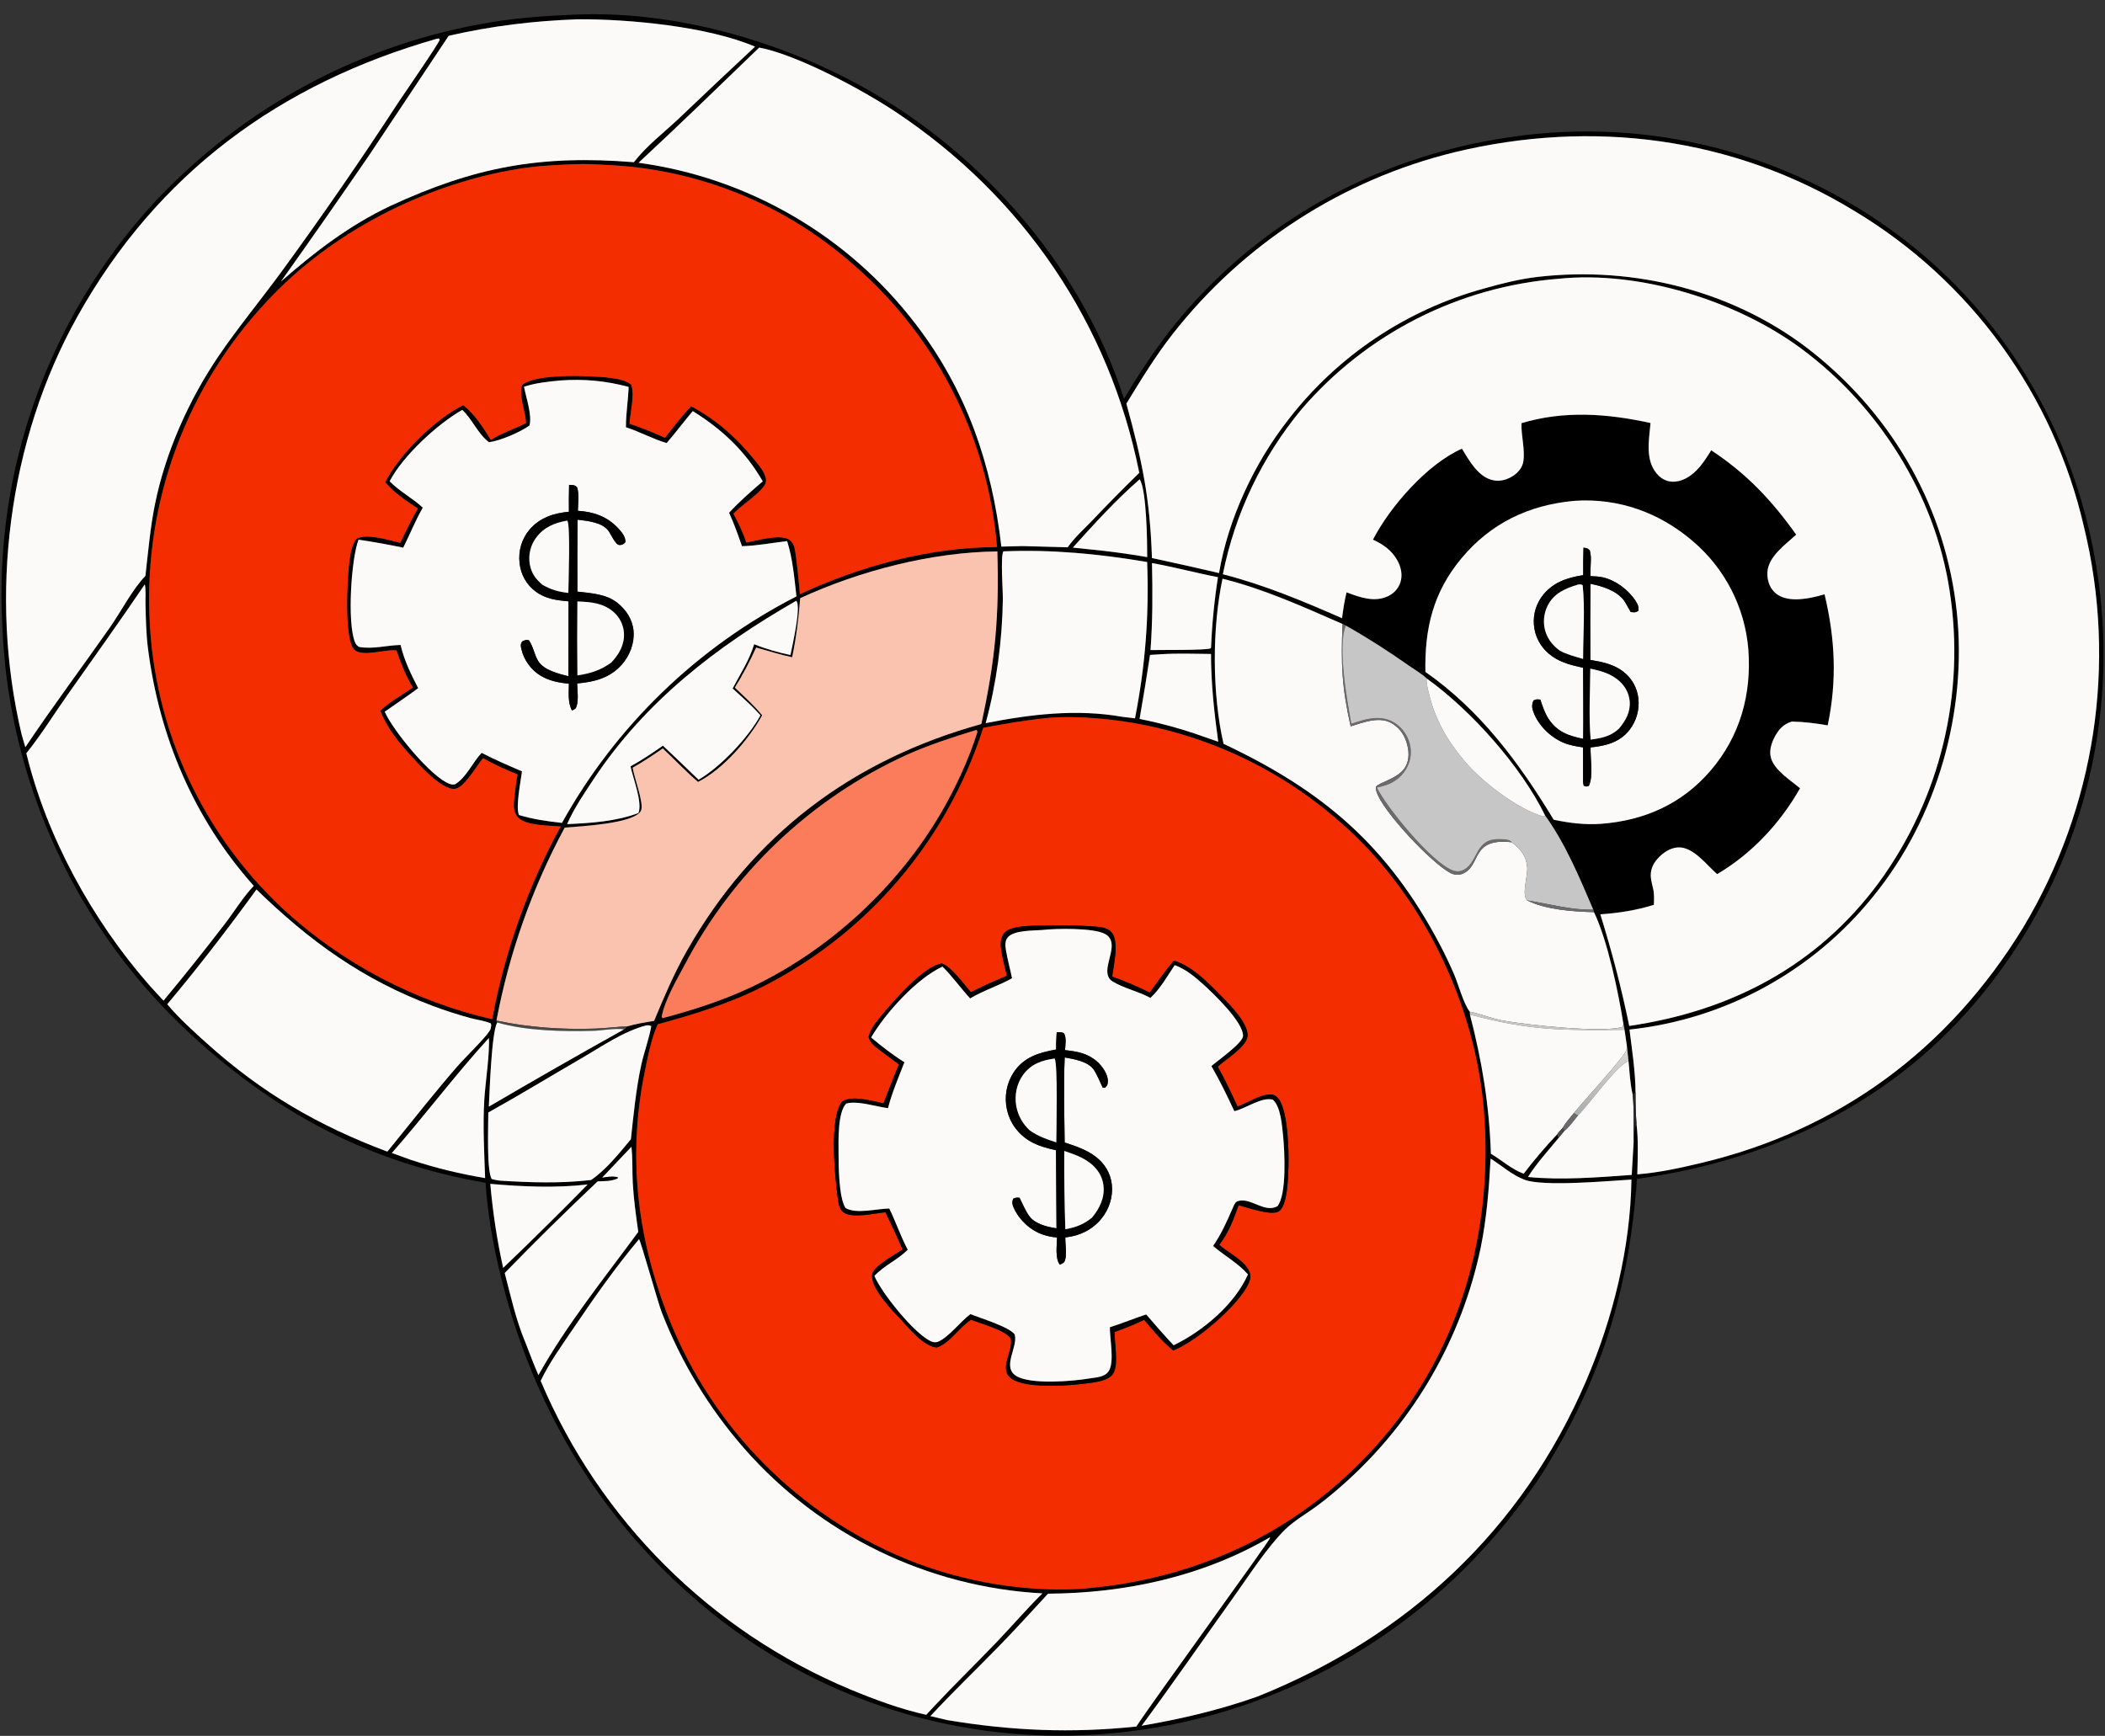
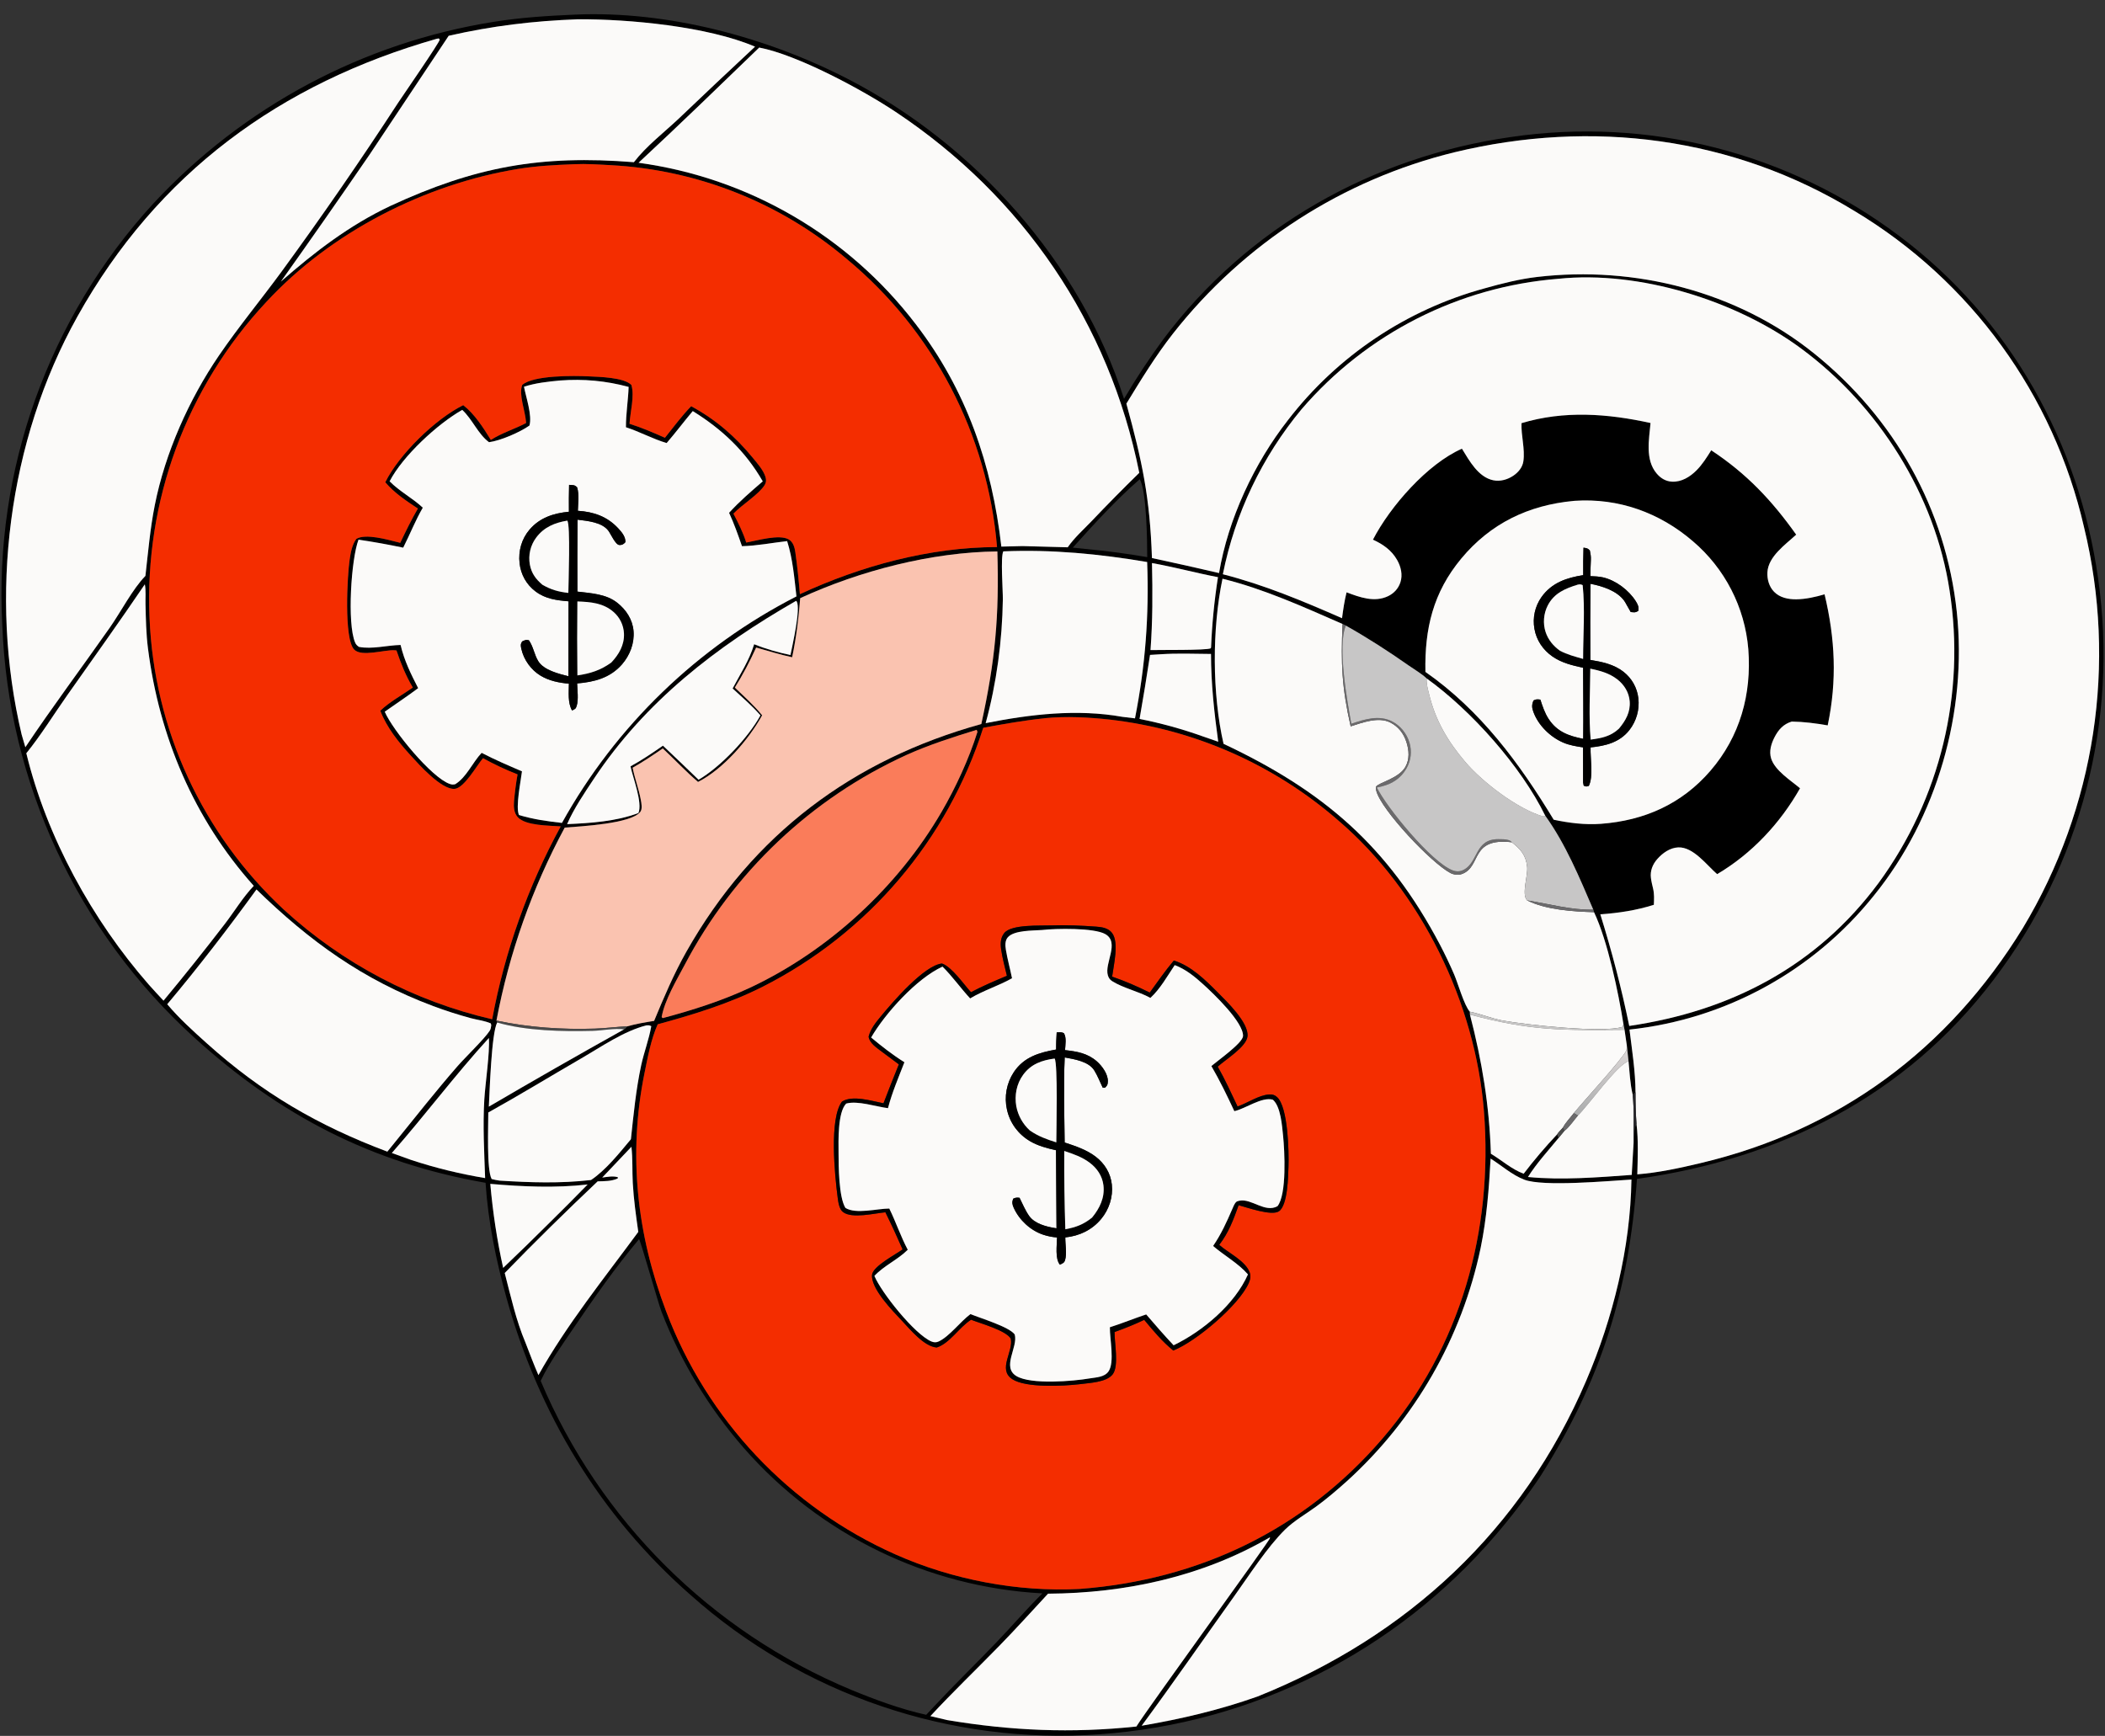
<svg xmlns="http://www.w3.org/2000/svg" width="97" height="80" viewBox="0 0 97 80" fill="none">
  <rect x="0" y="0" width="97" height="80" fill="#333333" stroke="none" />
  <path d="M22.375 54.511C17.105 53.595 12.885 51.389 8.951 47.816C3.561 42.918 0.372 36.054 0.104 28.775C-0.271 21.639 2.236 14.652 7.061 9.385C11.21 4.912 16.739 1.96 22.764 1.004C24.009 0.804 25.254 0.727 26.513 0.673C30.746 0.488 35.315 1.705 39.059 3.633C44.907 6.644 49.777 12.079 51.796 18.381C52.348 17.442 52.947 16.533 53.592 15.656C57.47 10.476 63.239 7.227 69.614 6.316C75.964 5.379 82.424 7.028 87.548 10.895C92.62 14.706 95.8 20.396 96.682 26.656C97.624 33.218 95.888 39.885 91.865 45.153C87.8 50.524 82.018 53.414 75.433 54.331C75.061 59.505 73.772 63.635 70.987 68.029C70.356 68.969 69.67 69.871 68.932 70.731C64.322 76.12 57.743 79.432 50.67 79.926C43.778 80.42 36.979 78.104 31.82 73.505C27.65 69.85 24.808 65.115 23.33 59.783C22.853 58.062 22.492 56.297 22.375 54.511ZM61.867 28.758C60.069 27.972 58.245 27.142 56.334 26.671C55.851 28.962 55.854 31.989 56.382 34.28C60.982 36.445 63.959 38.994 66.351 43.531C66.586 43.98 66.805 44.438 67.006 44.904C67.192 45.336 67.463 46.319 67.731 46.627L67.736 46.76C68.294 48.908 68.629 50.946 68.701 53.171C69.207 53.474 69.657 53.885 70.211 54.093C70.693 53.462 71.207 52.857 71.751 52.28L71.824 52.44C71.348 53.023 70.809 53.605 70.41 54.243C71.961 54.397 73.638 54.26 75.191 54.147L75.274 52.729C75.36 52.432 75.25 52.047 75.411 51.79C75.503 52.564 75.467 53.344 75.448 54.12C76.415 54.047 77.421 53.827 78.365 53.603C84.77 52.083 89.785 48.357 93.216 42.768C96.553 37.22 97.565 30.579 96.032 24.289C94.633 18.195 90.813 12.936 85.453 9.722C79.866 6.309 73.356 5.485 67.025 7.017C61.888 8.272 57.32 11.214 54.053 15.374C53.251 16.397 52.58 17.496 51.904 18.603C52.633 21.253 52.99 22.938 53.083 25.718C54.116 25.94 55.146 26.17 56.175 26.41C56.594 23.915 57.802 21.337 59.355 19.355C61.632 16.4 64.812 14.271 68.41 13.29C69.211 13.063 70.014 12.86 70.843 12.763C75.334 12.238 80.033 13.428 83.582 16.279C87.29 19.256 89.664 23.462 90.17 28.197C90.661 32.789 89.26 37.693 86.342 41.283C83.561 44.755 79.51 46.974 75.088 47.449C75.205 48.402 75.361 49.378 75.366 50.339L75.234 50.447C75.118 49.947 75.093 49.417 75.044 48.906L74.966 48.175L74.86 47.46L74.812 47.212C74.58 45.749 74.08 43.347 73.454 42.039L73.42 41.923C72.786 40.45 72.149 38.9 71.207 37.594C70.097 35.318 67.793 32.739 65.743 31.267C65.508 31.045 65.178 30.856 64.912 30.669C63.972 30.009 63.018 29.395 62.018 28.831L61.867 28.758ZM26.023 38.141C24.523 40.926 23.462 43.925 22.877 47.034L22.911 47.124C22.646 47.606 22.564 50.292 22.526 51.001C24.591 49.791 26.668 48.604 28.758 47.439C28.812 47.411 28.868 47.342 28.912 47.299C29.318 47.184 29.725 47.115 30.142 47.05C30.597 45.954 31.052 44.879 31.637 43.846C34.69 38.457 39.281 35.016 45.22 33.368C45.864 30.427 46.047 28.407 45.959 25.413C42.918 25.445 39.629 26.303 36.874 27.566C36.8 28.491 36.694 29.381 36.502 30.29C35.943 30.168 35.393 29.998 34.843 29.842C34.556 30.478 34.229 31.095 33.862 31.689C34.291 32.1 34.743 32.503 35.119 32.964C34.506 34.081 33.319 35.453 32.166 36.035C31.604 35.556 31.084 34.997 30.541 34.492C30.085 34.806 29.634 35.11 29.151 35.381C29.25 35.876 29.433 36.354 29.526 36.85C29.556 37.011 29.614 37.282 29.502 37.421C29.063 37.966 26.765 38.08 26.023 38.141ZM26.625 0.888C24.57 0.963 22.68 1.193 20.676 1.649L17.024 7.134C15.68 9.093 14.32 11.041 12.943 12.977C14.507 11.607 16.098 10.381 17.993 9.488C21.887 7.683 24.927 7.131 29.211 7.475C29.773 6.742 30.588 6.114 31.262 5.481C32.432 4.363 33.609 3.253 34.793 2.151C32.628 1.22 28.977 0.873 26.625 0.888ZM20.127 1.787C12.913 3.844 7.254 7.978 3.566 14.59C0.368 20.324 -0.515 27.475 0.997 33.852L1.168 34.437C2.42 32.566 3.774 30.76 5.066 28.916C5.569 28.197 6.113 27.141 6.701 26.541C6.826 25.45 6.918 24.361 7.133 23.282C7.612 20.868 8.706 18.414 10.091 16.383C10.991 15.064 12.019 13.821 12.964 12.532C14.825 9.986 16.618 7.39 18.338 4.747C18.568 4.396 20.266 1.943 20.26 1.83C20.258 1.805 20.231 1.79 20.217 1.771L20.127 1.787ZM34.986 2.191C33.141 3.972 31.304 5.755 29.425 7.501C34.497 8.195 39.088 10.868 42.197 14.938C44.537 17.98 45.709 21.412 46.143 25.191L47.12 25.166L49.201 25.223C49.501 24.788 49.926 24.408 50.293 24.027C51.014 23.268 51.75 22.522 52.499 21.79C51.117 14.884 47.123 9.05 41.274 5.158C39.752 4.145 36.763 2.533 34.986 2.191ZM26.451 7.568C25.583 7.603 24.733 7.645 23.874 7.785C19.576 8.486 15.236 10.706 12.269 13.919C8.593 17.851 6.655 23.1 6.891 28.479C7.097 33.605 9.325 38.441 13.086 41.928C15.796 44.409 19.101 46.147 22.68 46.974C23.258 43.863 24.324 40.863 25.838 38.086C25.31 38.042 24.226 38.062 23.858 37.662C23.681 37.469 23.665 37.173 23.687 36.927C23.724 36.516 23.775 36.095 23.849 35.689C23.303 35.475 22.771 35.226 22.258 34.942C21.968 35.278 21.387 36.328 20.946 36.357C20.337 36.396 19.306 35.236 18.919 34.81C18.364 34.202 17.82 33.53 17.524 32.755C17.96 32.34 18.529 32.033 19.023 31.688C18.698 31.137 18.475 30.581 18.27 29.977C18.242 29.974 18.215 29.971 18.187 29.969C17.734 29.933 16.674 30.287 16.326 29.942C15.835 29.456 16.009 26.476 16.112 25.792C16.162 25.46 16.22 25.11 16.421 24.834C16.846 24.578 17.859 24.87 18.317 24.985C18.359 24.995 18.401 25.006 18.443 25.018C18.7 24.481 18.956 23.951 19.256 23.437C18.712 23.077 18.18 22.726 17.754 22.225C18.39 20.941 20.064 19.306 21.346 18.673C21.862 19.072 22.279 19.719 22.618 20.274C23.135 19.947 23.705 19.777 24.241 19.498C24.24 19.474 24.239 19.451 24.237 19.428C24.202 18.932 23.896 18.202 24.063 17.742C24.571 17.287 26.454 17.311 27.125 17.345C27.603 17.369 28.737 17.387 29.095 17.74C29.248 18.255 29.04 18.992 29.009 19.531C29.572 19.707 30.102 19.937 30.641 20.175C31.033 19.686 31.414 19.171 31.85 18.721C32.98 19.335 33.884 20.115 34.698 21.109C34.907 21.364 35.175 21.664 35.275 21.984C35.315 22.113 35.309 22.234 35.238 22.35C34.969 22.788 34.184 23.262 33.798 23.673C34.023 24.108 34.242 24.535 34.387 25.005C34.866 24.919 35.917 24.603 36.35 24.863C36.553 24.985 36.618 25.229 36.649 25.447C36.74 26.085 36.806 26.74 36.86 27.383C39.67 26.081 42.83 25.219 45.944 25.213C45.516 20.03 43.015 15.24 39.009 11.927C35.959 9.344 32.15 7.83 28.16 7.613C27.596 7.582 27.015 7.541 26.451 7.568ZM71.811 12.848C67.229 13.21 62.976 15.37 59.98 18.856C58.157 21.051 56.909 23.666 56.35 26.465C58.254 26.951 60.046 27.703 61.842 28.491C61.895 28.087 61.952 27.693 62.052 27.298C62.659 27.527 63.333 27.776 63.965 27.474C64.234 27.345 64.438 27.123 64.531 26.838C64.645 26.49 64.557 26.117 64.38 25.806C64.122 25.354 63.727 25.082 63.267 24.871C64.056 23.341 65.783 21.372 67.367 20.679C67.706 21.229 68.118 21.993 68.813 22.134C69.134 22.2 69.473 22.102 69.741 21.92C69.967 21.766 70.158 21.537 70.198 21.26C70.281 20.691 70.09 20.082 70.112 19.501C72.084 18.909 74.079 19.06 76.058 19.495C75.99 20.256 75.802 21.181 76.338 21.819C76.523 22.04 76.76 22.184 77.051 22.198C77.487 22.219 77.879 21.975 78.176 21.677C78.448 21.405 78.651 21.076 78.856 20.752C80.483 21.825 81.648 23.06 82.77 24.64C82.273 25.098 81.481 25.644 81.444 26.377C81.427 26.699 81.522 27.035 81.749 27.271C82.015 27.547 82.409 27.623 82.778 27.62C83.21 27.615 83.665 27.51 84.078 27.389C84.566 29.443 84.658 31.352 84.222 33.43C83.676 33.334 83.121 33.262 82.566 33.254C82.183 33.37 81.956 33.62 81.775 33.97C81.62 34.27 81.511 34.621 81.615 34.955C81.79 35.513 82.515 35.963 82.947 36.329C82.036 37.938 80.726 39.343 79.127 40.286C78.644 39.866 78.032 39.026 77.336 39.053C76.955 39.068 76.611 39.313 76.367 39.592C76.155 39.834 76.035 40.132 76.075 40.457C76.096 40.623 76.136 40.788 76.175 40.951C76.235 41.203 76.221 41.442 76.21 41.699C75.389 41.957 74.6 42.076 73.744 42.137C74.277 43.851 74.715 45.523 75.077 47.282C79.752 46.593 83.722 44.533 86.57 40.688C89.407 36.811 90.583 31.962 89.838 27.215C89.17 22.809 86.565 18.694 82.994 16.058C80.003 13.85 75.543 12.459 71.811 12.848ZM25.811 17.535C25.251 17.587 24.684 17.648 24.146 17.822C24.235 18.299 24.533 19.147 24.396 19.613C23.959 19.921 23.058 20.312 22.534 20.379C22.026 20.004 21.773 19.327 21.3 18.89C20.168 19.53 18.551 21.021 17.954 22.182C18.422 22.656 19.007 22.952 19.483 23.397C19.137 23.995 18.891 24.627 18.58 25.24C17.898 25.096 17.211 24.973 16.521 24.871C16.184 25.749 15.988 28.72 16.362 29.606C16.402 29.703 16.455 29.754 16.542 29.813C17.151 29.93 17.839 29.738 18.459 29.724C18.629 30.445 18.932 31.058 19.269 31.714C18.765 32.094 18.242 32.435 17.729 32.8C18.087 33.643 19.881 35.836 20.722 36.127C20.825 36.163 20.875 36.164 20.978 36.141C21.503 35.817 21.772 35.14 22.195 34.696C22.804 35.014 23.422 35.278 24.053 35.548C24.001 35.987 23.75 37.194 23.914 37.561C24.569 37.76 25.216 37.849 25.895 37.925C28.382 33.45 32.144 29.816 36.701 27.486C36.603 26.63 36.533 25.762 36.272 24.937C35.581 25.016 34.886 25.153 34.191 25.171C34.01 24.649 33.829 24.136 33.598 23.633C34.075 23.107 34.611 22.648 35.149 22.184C34.352 20.798 33.277 19.784 31.923 18.945C31.515 19.429 31.133 19.939 30.72 20.418C30.084 20.231 29.484 19.897 28.844 19.69C28.841 19.062 28.947 18.454 28.968 17.831C27.922 17.548 26.891 17.454 25.811 17.535ZM52.519 22.087C51.433 23.03 50.399 24.165 49.437 25.238L50.119 25.308C51.038 25.396 51.955 25.518 52.865 25.676C52.866 24.995 52.839 22.596 52.519 22.087ZM72.518 23.085C70.433 23.28 68.685 24.12 67.338 25.74C66.039 27.302 65.645 28.972 65.684 30.965C68.227 32.743 70.007 35.158 71.596 37.778C72.307 37.929 73.043 38.021 73.771 37.966C75.766 37.819 77.495 37.056 78.815 35.525C80.184 33.938 80.722 31.992 80.564 29.92C80.405 27.984 79.482 26.192 78.001 24.937C76.47 23.622 74.579 22.945 72.565 23.08C72.549 23.081 72.534 23.083 72.518 23.085ZM46.234 25.41C46.098 25.645 46.218 27.243 46.212 27.63C46.185 29.521 45.92 31.501 45.42 33.327C47.485 32.917 49.633 32.663 51.725 33.037L52.301 33.106C52.78 30.675 52.955 28.374 52.862 25.901C50.67 25.53 48.459 25.313 46.234 25.41ZM53.084 25.949C53.116 27.291 53.116 28.62 53.016 29.96C53.421 29.947 55.605 29.977 55.787 29.879L55.807 29.842C55.851 28.756 55.957 27.674 56.126 26.6C55.107 26.404 54.104 26.131 53.084 25.949ZM6.674 26.929C5.509 28.647 4.305 30.33 3.109 32.026C2.483 32.913 1.895 33.872 1.213 34.715C2.149 38.573 4.251 42.401 6.857 45.378C7.082 45.625 7.304 45.876 7.535 46.117C8.499 44.958 9.44 43.779 10.359 42.582C10.796 42.014 11.201 41.339 11.694 40.826C8.94 37.743 7.338 33.958 6.818 29.876C6.733 29.207 6.722 28.53 6.705 27.857C6.697 27.563 6.731 27.214 6.674 26.929ZM36.682 27.692C33.004 29.802 29.733 32.325 27.363 35.896C26.927 36.553 26.446 37.258 26.132 37.982C27.221 37.934 28.392 37.858 29.42 37.469C29.62 36.994 29.159 35.831 29.056 35.318C29.578 35.033 30.061 34.703 30.55 34.365C31.1 34.885 31.647 35.409 32.19 35.936C33.206 35.342 34.479 34 35.043 32.968C34.651 32.521 34.197 32.13 33.76 31.729C34.116 31.054 34.531 30.427 34.753 29.69C35.295 29.912 35.852 30.067 36.425 30.189C36.52 29.713 36.904 28.059 36.713 27.717L36.682 27.692ZM53.481 30.152L52.994 30.182C52.845 31.168 52.684 32.152 52.512 33.134C53.508 33.33 54.489 33.601 55.445 33.944L56.137 34.184C55.951 32.832 55.806 31.504 55.804 30.138C55.032 30.132 54.25 30.1 53.481 30.152ZM48.096 33.107C47.161 33.205 46.234 33.37 45.309 33.541C43.657 38.717 40 43.014 35.155 45.47C33.605 46.254 31.976 46.751 30.307 47.207C29.998 47.898 29.847 48.731 29.696 49.472C28.939 53.203 29.346 56.886 30.697 60.437C32.58 65.434 36.387 69.469 41.265 71.638C43.87 72.799 46.904 73.38 49.754 73.228C55.238 72.813 60.088 70.502 63.7 66.304C67.315 62.102 68.813 56.696 68.382 51.215C67.989 46.234 65.485 41.07 61.664 37.808C58.705 35.231 55.035 33.612 51.139 33.164C50.179 33.057 49.12 33.002 48.155 33.098C48.135 33.1 48.116 33.104 48.096 33.107ZM45.006 33.635C43.909 33.973 42.825 34.319 41.777 34.79C37.39 36.79 33.793 40.193 31.552 44.463C31.179 45.167 30.629 46.087 30.489 46.872L30.538 46.921C31.908 46.557 33.289 46.117 34.575 45.513C38.18 43.818 41.378 40.874 43.38 37.431C44.038 36.3 44.65 34.978 45.042 33.729L45.006 33.635ZM11.819 40.991C10.513 42.789 9.136 44.581 7.706 46.282C8.256 46.934 8.897 47.513 9.531 48.083C12.082 50.377 14.65 51.87 17.849 53.075L18.182 52.663C19.14 51.483 20.084 50.283 21.082 49.137C21.421 48.746 22.339 47.863 22.564 47.506C22.62 47.418 22.625 47.347 22.638 47.246L22.616 47.164C22.325 47.037 21.995 47.004 21.689 46.922C21.103 46.763 20.526 46.577 19.957 46.365C16.718 45.15 14.279 43.385 11.819 40.991ZM29.784 47.256C28.738 47.52 27.717 48.238 26.785 48.777C25.357 49.603 23.943 50.469 22.501 51.27C22.503 51.868 22.417 53.91 22.656 54.337C22.777 54.368 22.892 54.393 23.016 54.41C24.429 54.498 25.826 54.547 27.236 54.382C27.919 53.924 28.546 53.135 29.073 52.503C29.195 51.362 29.306 50.209 29.548 49.087C29.679 48.483 29.907 47.902 30.011 47.292C29.905 47.241 29.894 47.251 29.784 47.256ZM22.528 47.837C20.963 49.55 19.584 51.399 18.056 53.137L18.945 53.457C20.068 53.827 21.189 54.099 22.355 54.294C22.314 53.091 22.246 51.873 22.318 50.671C22.364 49.911 22.578 48.512 22.528 47.837ZM29.096 52.85L27.751 54.269C27.99 54.24 28.238 54.183 28.472 54.253L28.466 54.31C28.165 54.445 27.864 54.434 27.541 54.444C26.094 55.812 24.643 57.236 23.258 58.667C23.532 59.727 23.782 60.861 24.212 61.872C24.406 62.374 24.595 62.88 24.811 63.373C26.119 61.041 27.832 58.922 29.413 56.773C29.307 56.023 29.201 55.275 29.159 54.517C29.129 53.973 29.161 53.387 29.096 52.85ZM68.688 53.394C68.613 54.783 68.509 56.145 68.23 57.509C67.362 61.65 65.207 65.41 62.075 68.253C61.615 68.666 61.145 69.07 60.644 69.434C60.184 69.769 59.629 70.089 59.223 70.486C58.401 71.29 57.546 72.623 56.858 73.585C55.441 75.566 54.055 77.573 52.609 79.532C54.432 79.222 56.203 78.805 57.947 78.186C64.855 75.418 70.151 70.507 73.097 63.624C74.329 60.747 75.132 57.501 75.178 54.361C74.102 54.427 71.104 54.7 70.239 54.366C69.671 54.146 69.199 53.716 68.688 53.394ZM22.593 54.56C22.71 55.872 22.9 57.146 23.186 58.432C23.88 57.773 24.566 57.105 25.244 56.429C25.862 55.822 26.474 55.208 27.079 54.588C25.592 54.758 24.081 54.688 22.593 54.56ZM29.448 57.108C28.353 58.411 27.359 59.834 26.404 61.243C25.886 62.008 25.313 62.803 24.914 63.638C27.631 70.069 32.76 75.178 39.2 77.867C40.327 78.333 41.488 78.764 42.681 79.029L43.053 78.631C43.988 77.629 44.972 76.675 45.919 75.686C46.632 74.942 47.302 74.158 48.035 73.433C42.746 73.147 37.794 70.742 34.299 66.76C32.67 64.899 31.379 62.767 30.486 60.461C30.332 60.066 29.52 57.18 29.448 57.108ZM58.505 70.856C55.402 72.662 51.855 73.424 48.295 73.446C47.549 74.252 46.812 75.069 46.045 75.855C44.992 76.935 43.899 77.983 42.873 79.089L43.642 79.271C46.596 79.766 49.386 79.884 52.365 79.569C52.937 78.659 58.512 71.005 58.528 70.876L58.505 70.856Z" fill="black" />
  <path d="M20.676 1.649C22.68 1.193 24.57 0.963 26.625 0.889C28.977 0.873 32.628 1.22 34.793 2.151C33.609 3.254 32.432 4.363 31.262 5.481C30.588 6.114 29.773 6.742 29.21 7.475C24.927 7.131 21.887 7.684 17.993 9.488C16.098 10.382 14.507 11.607 12.943 12.977C14.32 11.041 15.68 9.093 17.024 7.134L20.676 1.649Z" fill="#FBFAF9" />
  <path d="M0.997 33.852C-0.515 27.475 0.368 20.324 3.566 14.59C7.254 7.978 12.913 3.844 20.127 1.787L20.217 1.771C20.231 1.79 20.258 1.805 20.26 1.829C20.266 1.943 18.568 4.396 18.338 4.747C16.618 7.39 14.825 9.986 12.964 12.532C12.019 13.821 10.991 15.064 10.091 16.383C8.706 18.414 7.612 20.868 7.133 23.282C6.918 24.361 6.826 25.45 6.701 26.541C6.113 27.141 5.569 28.197 5.066 28.916C3.774 30.76 2.42 32.566 1.168 34.437L0.997 33.852Z" fill="#FBFAF9" />
  <path d="M29.425 7.501C31.304 5.755 33.141 3.973 34.986 2.191C36.763 2.533 39.752 4.145 41.274 5.158C47.123 9.05 51.117 14.884 52.499 21.79C51.75 22.522 51.014 23.268 50.293 24.027C49.926 24.408 49.501 24.788 49.201 25.223L47.12 25.167L46.143 25.191C45.709 21.412 44.537 17.98 42.197 14.938C39.088 10.868 34.497 8.195 29.425 7.501Z" fill="#FBFAF9" />
  <path d="M75.366 50.339C75.361 49.378 75.205 48.402 75.088 47.449C79.51 46.974 83.561 44.755 86.342 41.283C89.26 37.693 90.661 32.79 90.17 28.197C89.664 23.462 87.29 19.256 83.582 16.279C80.033 13.428 75.334 12.238 70.842 12.763C70.014 12.86 69.211 13.063 68.409 13.29C64.811 14.271 61.632 16.401 59.355 19.355C57.802 21.337 56.594 23.915 56.175 26.41C55.146 26.17 54.116 25.94 53.083 25.718C52.99 22.938 52.633 21.253 51.904 18.603C52.58 17.496 53.251 16.397 54.052 15.374C57.32 11.214 61.888 8.272 67.025 7.017C73.356 5.485 79.866 6.31 85.453 9.722C90.813 12.936 94.633 18.196 96.032 24.289C97.564 30.579 96.552 37.221 93.216 42.768C89.785 48.357 84.769 52.083 78.364 53.603C77.421 53.827 76.415 54.047 75.448 54.121C75.467 53.344 75.503 52.564 75.411 51.791C75.376 51.305 75.364 50.826 75.366 50.339Z" fill="#FBFAF9" />
  <path d="M22.68 46.974C19.101 46.147 15.796 44.409 13.086 41.928C9.325 38.441 7.097 33.605 6.891 28.479C6.655 23.099 8.593 17.851 12.269 13.919C15.236 10.706 19.576 8.486 23.874 7.785C24.733 7.645 25.583 7.602 26.451 7.568C27.015 7.541 27.596 7.582 28.16 7.613C32.15 7.829 35.959 9.344 39.009 11.927C43.015 15.24 45.516 20.03 45.944 25.212C42.83 25.219 39.669 26.08 36.86 27.383C36.806 26.74 36.74 26.085 36.649 25.447C36.618 25.228 36.553 24.985 36.35 24.863C35.917 24.603 34.866 24.919 34.387 25.005C34.242 24.535 34.022 24.107 33.798 23.672C34.184 23.262 34.969 22.787 35.237 22.35C35.309 22.234 35.315 22.113 35.275 21.984C35.175 21.663 34.907 21.364 34.698 21.109C33.884 20.115 32.98 19.334 31.85 18.721C31.414 19.171 31.033 19.686 30.641 20.175C30.102 19.937 29.572 19.707 29.009 19.531C29.04 18.992 29.248 18.254 29.095 17.74C28.737 17.387 27.603 17.369 27.125 17.345C26.454 17.311 24.571 17.287 24.063 17.742C23.896 18.202 24.202 18.932 24.237 19.428C24.239 19.451 24.24 19.474 24.241 19.497C23.705 19.777 23.135 19.947 22.618 20.274C22.279 19.719 21.862 19.072 21.346 18.673C20.064 19.306 18.39 20.941 17.754 22.225C18.18 22.726 18.712 23.076 19.256 23.437C18.956 23.951 18.7 24.481 18.443 25.018C18.401 25.006 18.359 24.995 18.317 24.985C17.859 24.87 16.846 24.578 16.421 24.834C16.22 25.11 16.162 25.46 16.112 25.792C16.009 26.476 15.835 29.456 16.326 29.942C16.674 30.287 17.734 29.933 18.187 29.969C18.215 29.971 18.242 29.974 18.27 29.977C18.475 30.581 18.697 31.137 19.023 31.687C18.529 32.032 17.96 32.34 17.524 32.754C17.82 33.529 18.364 34.202 18.918 34.81C19.306 35.236 20.337 36.396 20.946 36.356C21.387 36.328 21.968 35.278 22.258 34.942C22.771 35.226 23.303 35.475 23.849 35.689C23.775 36.095 23.724 36.516 23.687 36.926C23.665 37.173 23.681 37.469 23.858 37.661C24.226 38.062 25.31 38.042 25.838 38.086C24.323 40.863 23.258 43.863 22.68 46.974Z" fill="#F42D00" />
  <path d="M56.35 26.465C56.909 23.666 58.156 21.051 59.98 18.856C62.976 15.37 67.229 13.21 71.81 12.848C75.543 12.459 80.003 13.85 82.994 16.058C86.565 18.694 89.17 22.809 89.838 27.215C90.583 31.962 89.406 36.811 86.57 40.688C83.722 44.534 79.752 46.593 75.077 47.282C74.715 45.524 74.277 43.851 73.744 42.138C74.6 42.076 75.389 41.957 76.21 41.7C76.221 41.443 76.235 41.204 76.175 40.951C76.136 40.788 76.096 40.623 76.075 40.457C76.035 40.132 76.154 39.834 76.367 39.592C76.611 39.314 76.955 39.068 77.336 39.053C78.031 39.026 78.644 39.866 79.127 40.286C80.726 39.343 82.036 37.938 82.947 36.329C82.515 35.963 81.79 35.513 81.615 34.955C81.51 34.621 81.619 34.27 81.775 33.97C81.956 33.62 82.183 33.37 82.565 33.254C83.121 33.262 83.676 33.335 84.222 33.43C84.658 31.352 84.566 29.443 84.078 27.39C83.665 27.511 83.21 27.615 82.778 27.62C82.409 27.624 82.015 27.547 81.749 27.271C81.521 27.036 81.427 26.699 81.443 26.377C81.481 25.645 82.273 25.099 82.77 24.64C81.648 23.06 80.482 21.825 78.855 20.752C78.651 21.076 78.448 21.405 78.176 21.677C77.879 21.975 77.487 22.219 77.051 22.198C76.759 22.184 76.523 22.04 76.338 21.819C75.802 21.181 75.99 20.256 76.058 19.495C74.079 19.06 72.084 18.909 70.112 19.502C70.09 20.082 70.281 20.691 70.198 21.26C70.158 21.537 69.967 21.766 69.74 21.92C69.473 22.102 69.134 22.2 68.813 22.134C68.118 21.993 67.706 21.229 67.367 20.679C65.783 21.372 64.056 23.341 63.267 24.871C63.727 25.082 64.122 25.354 64.38 25.806C64.557 26.117 64.645 26.49 64.531 26.838C64.438 27.123 64.234 27.345 63.965 27.474C63.333 27.776 62.659 27.527 62.051 27.298C61.952 27.694 61.895 28.087 61.842 28.491C60.045 27.703 58.254 26.951 56.35 26.465Z" fill="#FBFAF9" />
  <path d="M24.146 17.822C24.684 17.648 25.25 17.587 25.811 17.535C26.891 17.454 27.922 17.548 28.968 17.831C28.947 18.454 28.841 19.062 28.844 19.69C29.484 19.898 30.084 20.231 30.72 20.418C31.133 19.939 31.515 19.429 31.923 18.945C33.277 19.784 34.352 20.798 35.149 22.184C34.611 22.648 34.075 23.107 33.597 23.633C33.829 24.136 34.01 24.649 34.191 25.171C34.886 25.153 35.581 25.016 36.272 24.937C36.533 25.762 36.603 26.63 36.701 27.486C32.144 29.816 28.382 33.45 25.895 37.925C25.216 37.849 24.569 37.76 23.914 37.561C23.75 37.194 24.001 35.987 24.053 35.548C23.422 35.278 22.804 35.014 22.195 34.696C21.772 35.14 21.503 35.817 20.978 36.141C20.875 36.164 20.825 36.163 20.722 36.127C19.881 35.837 18.087 33.643 17.729 32.8C18.242 32.435 18.765 32.094 19.269 31.714C18.932 31.058 18.629 30.445 18.459 29.724C17.839 29.738 17.151 29.93 16.542 29.813C16.455 29.754 16.402 29.703 16.362 29.607C15.988 28.72 16.184 25.749 16.521 24.871C17.211 24.973 17.898 25.096 18.58 25.24C18.891 24.627 19.136 23.995 19.483 23.397C19.007 22.952 18.422 22.656 17.954 22.183C18.551 21.021 20.168 19.53 21.3 18.89C21.773 19.327 22.026 20.004 22.534 20.379C23.058 20.312 23.959 19.921 24.396 19.613C24.533 19.147 24.235 18.299 24.146 17.822ZM26.224 22.346C26.214 22.759 26.211 23.171 26.216 23.584C25.515 23.653 24.878 23.852 24.403 24.408C24.035 24.838 23.88 25.394 23.942 25.954C24.001 26.478 24.255 26.939 24.678 27.257C25.137 27.602 25.645 27.665 26.199 27.712L26.194 31.165C25.757 31.056 25.069 30.889 24.811 30.482C24.619 30.18 24.587 29.819 24.371 29.507C24.225 29.475 24.201 29.5 24.062 29.561C23.978 29.689 23.993 29.764 24.026 29.912C24.137 30.411 24.476 30.879 24.913 31.141C25.309 31.378 25.761 31.468 26.215 31.508C26.214 31.899 26.156 32.394 26.361 32.743C26.496 32.676 26.532 32.676 26.577 32.523C26.663 32.233 26.604 31.799 26.595 31.497C27.383 31.431 28.109 31.247 28.656 30.625C29.024 30.206 29.241 29.645 29.194 29.084C29.15 28.553 28.854 28.103 28.443 27.779C27.927 27.371 27.235 27.341 26.607 27.265C26.602 26.16 26.604 25.055 26.613 23.95C27.065 24.007 27.74 24.062 28.037 24.463C28.149 24.614 28.36 25.107 28.54 25.117C28.672 25.125 28.74 25.074 28.819 24.986C28.831 24.738 28.65 24.522 28.489 24.35C27.978 23.799 27.36 23.59 26.628 23.54C26.636 23.187 26.699 22.8 26.595 22.461C26.472 22.334 26.397 22.36 26.224 22.346Z" fill="#FBFAF9" />
-   <path d="M49.437 25.237C50.399 24.165 51.433 23.03 52.519 22.087C52.839 22.595 52.866 24.994 52.865 25.675C51.955 25.518 51.038 25.395 50.119 25.308L49.437 25.237Z" fill="#FBFAF9" />
  <path d="M26.216 23.584C26.211 23.171 26.214 22.759 26.224 22.346C26.397 22.36 26.472 22.334 26.595 22.461C26.699 22.799 26.636 23.187 26.628 23.54C27.36 23.59 27.978 23.799 28.489 24.35C28.65 24.522 28.831 24.738 28.819 24.986C28.74 25.074 28.672 25.125 28.54 25.117C28.36 25.106 28.149 24.614 28.037 24.463C27.74 24.062 27.065 24.007 26.613 23.95C26.604 25.055 26.602 26.16 26.607 27.264C27.235 27.341 27.927 27.371 28.443 27.779C28.854 28.103 29.15 28.553 29.194 29.084C29.241 29.645 29.024 30.206 28.656 30.625C28.109 31.247 27.383 31.431 26.595 31.497C26.604 31.799 26.663 32.233 26.577 32.523C26.532 32.676 26.496 32.676 26.361 32.743C26.156 32.394 26.214 31.899 26.215 31.508C25.761 31.468 25.309 31.378 24.913 31.14C24.476 30.879 24.137 30.411 24.026 29.912C23.993 29.764 23.977 29.689 24.062 29.561C24.201 29.5 24.225 29.475 24.371 29.506C24.587 29.819 24.619 30.18 24.811 30.482C25.069 30.889 25.757 31.056 26.193 31.165L26.199 27.712C25.645 27.665 25.137 27.602 24.678 27.257C24.255 26.939 24.001 26.478 23.942 25.954C23.88 25.394 24.035 24.838 24.402 24.408C24.878 23.852 25.515 23.652 26.216 23.584ZM26.14 23.994C25.57 24.088 25.069 24.291 24.711 24.771C24.443 25.129 24.336 25.582 24.416 26.022C24.494 26.428 24.687 26.685 24.993 26.948C25.394 27.179 25.733 27.274 26.19 27.325C26.195 26.864 26.294 24.155 26.14 23.994ZM26.607 27.719C26.594 28.855 26.594 29.991 26.608 31.127C27.201 31.038 27.674 30.893 28.169 30.533C28.52 30.16 28.776 29.725 28.753 29.196C28.736 28.814 28.563 28.457 28.276 28.206C27.798 27.786 27.211 27.74 26.607 27.719Z" fill="black" />
  <path d="M65.684 30.965C65.645 28.972 66.039 27.302 67.338 25.74C68.685 24.12 70.433 23.28 72.518 23.085C72.534 23.084 72.549 23.081 72.565 23.081C74.579 22.945 76.47 23.622 78.001 24.937C79.482 26.192 80.405 27.984 80.564 29.92C80.722 31.992 80.184 33.938 78.815 35.525C77.495 37.056 75.766 37.819 73.771 37.967C73.043 38.021 72.307 37.929 71.596 37.778C70.007 35.158 68.227 32.743 65.684 30.965ZM72.969 25.24C72.956 25.662 72.951 26.084 72.956 26.506C72.19 26.626 71.504 26.854 71.032 27.518C70.732 27.944 70.615 28.473 70.709 28.986C70.801 29.508 71.104 29.953 71.537 30.254C71.966 30.552 72.451 30.665 72.951 30.775C72.953 31.866 72.969 32.959 72.955 34.049C72.291 33.918 71.748 33.727 71.359 33.129C71.182 32.856 71.081 32.55 70.981 32.243C70.831 32.225 70.803 32.217 70.668 32.279C70.58 32.472 70.587 32.609 70.659 32.807C70.886 33.428 71.433 33.962 72.033 34.222C72.322 34.347 72.639 34.397 72.948 34.444L72.95 36.062L72.98 36.209C73.096 36.256 73.096 36.257 73.215 36.218C73.431 35.778 73.277 34.947 73.296 34.445C73.982 34.376 74.631 34.219 75.082 33.648C75.409 33.231 75.557 32.702 75.496 32.175C75.441 31.697 75.196 31.261 74.817 30.965C74.371 30.612 73.829 30.504 73.284 30.413C73.277 29.243 73.279 28.074 73.29 26.905C73.832 27.01 74.508 27.221 74.847 27.689C74.891 27.751 74.925 27.819 74.962 27.885L75.146 28.206C75.306 28.219 75.352 28.242 75.492 28.155C75.535 27.984 75.469 27.853 75.38 27.71C75.057 27.199 74.462 26.747 73.87 26.61C73.681 26.567 73.482 26.559 73.288 26.552C73.292 26.301 73.293 26.051 73.308 25.801C73.317 25.651 73.292 25.515 73.261 25.369C73.156 25.258 73.122 25.267 72.969 25.24Z" fill="#FBFAF9" />
  <path d="M24.993 26.948C24.687 26.685 24.494 26.428 24.416 26.022C24.336 25.582 24.443 25.128 24.711 24.771C25.07 24.291 25.57 24.088 26.14 23.994C26.294 24.155 26.195 26.864 26.19 27.325C25.733 27.274 25.394 27.179 24.993 26.948Z" fill="#FBFAF9" />
  <path d="M72.956 26.506C72.951 26.084 72.956 25.662 72.969 25.24C73.122 25.267 73.156 25.258 73.261 25.369C73.292 25.515 73.317 25.651 73.308 25.801C73.293 26.051 73.292 26.301 73.288 26.552C73.482 26.559 73.681 26.567 73.87 26.61C74.462 26.748 75.057 27.199 75.38 27.711C75.469 27.853 75.535 27.984 75.492 28.155C75.352 28.242 75.306 28.219 75.145 28.207L74.962 27.885C74.925 27.819 74.891 27.751 74.847 27.689C74.508 27.221 73.832 27.01 73.29 26.905C73.279 28.074 73.276 29.243 73.284 30.413C73.829 30.504 74.371 30.613 74.817 30.965C75.196 31.261 75.441 31.697 75.496 32.175C75.557 32.702 75.409 33.231 75.082 33.648C74.631 34.219 73.982 34.376 73.296 34.445C73.277 34.947 73.431 35.778 73.215 36.218C73.096 36.257 73.096 36.256 72.98 36.209L72.95 36.062L72.948 34.444C72.639 34.398 72.322 34.347 72.033 34.222C71.432 33.962 70.886 33.428 70.659 32.807C70.587 32.609 70.58 32.472 70.668 32.28C70.803 32.218 70.831 32.225 70.981 32.243C71.081 32.55 71.182 32.856 71.359 33.129C71.748 33.727 72.291 33.919 72.955 34.05C72.969 32.959 72.953 31.866 72.951 30.775C72.451 30.665 71.966 30.552 71.537 30.254C71.104 29.953 70.801 29.509 70.709 28.986C70.615 28.473 70.732 27.944 71.032 27.518C71.504 26.855 72.19 26.626 72.956 26.506ZM72.708 26.943C72.132 27.119 71.617 27.332 71.323 27.902C71.13 28.274 71.091 28.732 71.223 29.13C71.342 29.488 71.578 29.771 71.882 29.989C72.222 30.171 72.583 30.261 72.951 30.368C72.952 29.265 73.045 28.055 72.931 26.965C72.829 26.923 72.813 26.927 72.708 26.943ZM73.282 30.815C73.275 31.889 73.205 33.019 73.299 34.086C73.807 34.015 74.215 33.943 74.605 33.578C74.911 33.211 75.138 32.816 75.098 32.319C75.065 31.913 74.847 31.559 74.529 31.311C74.156 31.021 73.734 30.91 73.282 30.815Z" fill="black" />
  <path d="M45.42 33.327C45.92 31.501 46.185 29.521 46.212 27.63C46.218 27.243 46.098 25.645 46.234 25.41C48.458 25.313 50.67 25.53 52.862 25.901C52.954 28.374 52.78 30.675 52.301 33.106L51.725 33.037C49.633 32.663 47.485 32.917 45.42 33.327Z" fill="#FBFAF9" />
  <path d="M22.877 47.034C23.462 43.926 24.523 40.926 26.023 38.141C26.765 38.08 29.063 37.966 29.502 37.421C29.614 37.282 29.556 37.011 29.526 36.85C29.433 36.355 29.25 35.876 29.151 35.381C29.634 35.11 30.085 34.806 30.541 34.492C31.084 34.997 31.604 35.556 32.166 36.035C33.319 35.453 34.506 34.081 35.119 32.965C34.743 32.504 34.291 32.101 33.862 31.689C34.229 31.095 34.556 30.478 34.843 29.842C35.393 29.998 35.943 30.168 36.502 30.29C36.694 29.381 36.8 28.492 36.874 27.566C39.629 26.303 42.918 25.445 45.959 25.413C46.047 28.407 45.864 30.427 45.22 33.368C39.281 35.016 34.69 38.457 31.637 43.846C31.052 44.88 30.597 45.955 30.142 47.05C29.725 47.116 29.318 47.184 28.912 47.299C28.414 47.319 27.918 47.389 27.418 47.405C25.904 47.454 24.359 47.353 22.877 47.034Z" fill="#FAC3B0" />
  <path d="M53.016 29.96C53.116 28.62 53.116 27.291 53.084 25.949C54.104 26.131 55.107 26.404 56.125 26.6C55.957 27.674 55.851 28.756 55.807 29.842L55.787 29.879C55.604 29.977 53.421 29.947 53.016 29.96Z" fill="#FBFAF9" />
  <path d="M56.334 26.671C58.245 27.142 60.069 27.972 61.867 28.758C61.785 30.572 61.836 31.707 62.24 33.475C62.776 33.303 63.51 33.025 64.051 33.291C64.433 33.479 64.682 33.8 64.811 34.203C64.932 34.581 64.963 34.994 64.758 35.35C64.45 35.885 63.502 36.073 63.406 36.261C63.392 36.288 63.412 36.413 63.42 36.445C63.643 37.321 65.96 39.778 66.839 40.235C66.991 40.314 67.199 40.34 67.363 40.281C68.292 39.941 67.719 38.592 69.665 38.816C70.072 39.14 70.318 39.408 70.373 39.954C70.413 40.364 70.11 41.194 70.36 41.487C70.364 41.492 70.371 41.494 70.376 41.497C71.23 41.932 72.511 42.013 73.454 42.039C74.08 43.347 74.58 45.749 74.812 47.212L74.766 47.325C73.853 47.62 70.259 47.222 69.22 47.028C68.731 46.936 68.266 46.738 67.779 46.636L67.731 46.627C67.463 46.319 67.192 45.337 67.006 44.904C66.805 44.438 66.586 43.98 66.351 43.531C63.959 38.994 60.982 36.445 56.382 34.28C55.854 31.989 55.851 28.962 56.334 26.671Z" fill="#FBFAF9" />
  <path d="M1.213 34.715C1.895 33.872 2.483 32.913 3.109 32.026C4.305 30.33 5.509 28.647 6.674 26.929C6.731 27.214 6.697 27.563 6.705 27.857C6.722 28.53 6.733 29.207 6.818 29.876C7.338 33.958 8.94 37.743 11.694 40.826C11.201 41.339 10.796 42.014 10.359 42.582C9.44 43.779 8.499 44.958 7.535 46.117C7.304 45.876 7.082 45.625 6.857 45.378C4.251 42.401 2.149 38.573 1.213 34.715Z" fill="#FBFAF9" />
  <path d="M71.882 29.988C71.578 29.771 71.342 29.488 71.223 29.13C71.091 28.732 71.13 28.274 71.322 27.902C71.616 27.332 72.132 27.119 72.708 26.943C72.813 26.927 72.829 26.922 72.931 26.965C73.044 28.055 72.952 29.265 72.951 30.367C72.583 30.261 72.222 30.17 71.882 29.988Z" fill="#FBFAF9" />
  <path d="M26.608 31.127C26.594 29.991 26.594 28.855 26.607 27.719C27.211 27.74 27.798 27.786 28.276 28.206C28.564 28.457 28.736 28.815 28.753 29.196C28.776 29.725 28.52 30.161 28.169 30.533C27.674 30.893 27.201 31.038 26.608 31.127Z" fill="#FBFAF9" />
  <path d="M26.132 37.982C26.446 37.258 26.927 36.553 27.363 35.896C29.732 32.325 33.004 29.802 36.682 27.692L36.713 27.717C36.904 28.059 36.52 29.713 36.425 30.189C35.852 30.067 35.295 29.912 34.752 29.69C34.531 30.427 34.116 31.054 33.76 31.729C34.197 32.13 34.651 32.521 35.043 32.968C34.478 34 33.206 35.342 32.19 35.936C31.647 35.409 31.1 34.885 30.549 34.365C30.061 34.703 29.578 35.033 29.055 35.318C29.159 35.831 29.62 36.994 29.419 37.469C28.391 37.858 27.221 37.934 26.132 37.982Z" fill="#FBFAF9" />
  <path d="M61.867 28.758L62.018 28.831C61.618 29.759 62.09 32.382 62.27 33.355C62.885 33.149 63.557 32.931 64.173 33.259C64.545 33.457 64.826 33.816 64.947 34.218C65.07 34.621 65.02 35.058 64.807 35.422C64.559 35.857 64.162 36.12 63.685 36.239C63.606 36.258 63.527 36.276 63.448 36.294C63.877 37.187 65.963 39.744 66.938 40.109C67.115 40.176 67.28 40.172 67.449 40.085C68.127 39.735 67.956 38.667 69.046 38.674C69.184 38.675 69.377 38.672 69.509 38.714C69.571 38.734 69.627 38.764 69.665 38.816C67.719 38.592 68.292 39.941 67.363 40.28C67.199 40.34 66.991 40.314 66.839 40.235C65.961 39.778 63.643 37.321 63.42 36.444C63.412 36.413 63.392 36.287 63.406 36.261C63.502 36.073 64.45 35.885 64.758 35.35C64.963 34.994 64.932 34.581 64.811 34.203C64.682 33.8 64.434 33.479 64.051 33.291C63.51 33.025 62.776 33.303 62.24 33.475C61.836 31.707 61.785 30.571 61.867 28.758Z" fill="#6B6A6C" />
  <path d="M62.27 33.355C62.09 32.382 61.618 29.759 62.018 28.831C63.018 29.395 63.972 30.009 64.912 30.669C65.178 30.856 65.508 31.045 65.743 31.267C65.723 31.518 65.797 31.757 65.856 31.999C66.149 33.21 66.715 34.165 67.521 35.114C68.312 36.046 69.937 37.287 71.114 37.626L71.207 37.594C72.149 38.9 72.786 40.45 73.42 41.923C72.423 41.952 71.359 41.651 70.376 41.497C70.371 41.494 70.364 41.492 70.36 41.487C70.11 41.194 70.413 40.364 70.373 39.954C70.318 39.408 70.072 39.14 69.665 38.816C69.627 38.764 69.571 38.733 69.509 38.714C69.377 38.672 69.184 38.675 69.046 38.674C67.955 38.667 68.127 39.735 67.449 40.085C67.28 40.172 67.115 40.176 66.937 40.109C65.963 39.744 63.877 37.187 63.448 36.294C63.527 36.276 63.606 36.258 63.685 36.238C64.162 36.12 64.559 35.857 64.807 35.422C65.02 35.058 65.07 34.621 64.947 34.218C64.826 33.816 64.544 33.457 64.173 33.259C63.557 32.931 62.884 33.149 62.27 33.355Z" fill="#C7C6C6" />
  <path d="M52.994 30.182L53.481 30.152C54.25 30.1 55.032 30.132 55.804 30.138C55.806 31.504 55.951 32.832 56.137 34.184L55.445 33.944C54.489 33.601 53.508 33.33 52.512 33.133C52.684 32.152 52.845 31.168 52.994 30.182Z" fill="#FBFAF9" />
  <path d="M73.299 34.086C73.205 33.019 73.275 31.889 73.282 30.815C73.734 30.91 74.156 31.021 74.529 31.311C74.847 31.559 75.065 31.913 75.098 32.319C75.138 32.816 74.911 33.211 74.605 33.578C74.215 33.943 73.807 34.015 73.299 34.086Z" fill="#FBFAF9" />
  <path d="M71.207 37.595L71.114 37.627C69.937 37.288 68.312 36.046 67.521 35.114C66.715 34.165 66.149 33.21 65.856 31.999C65.797 31.757 65.723 31.518 65.743 31.267C67.793 32.739 70.097 35.318 71.207 37.595Z" fill="#FBFAF9" />
  <path d="M45.309 33.541C46.234 33.37 47.161 33.205 48.096 33.107C48.116 33.104 48.135 33.1 48.155 33.098C49.12 33.002 50.179 33.057 51.139 33.164C55.035 33.612 58.705 35.231 61.664 37.808C65.485 41.07 67.989 46.234 68.381 51.215C68.813 56.696 67.315 62.102 63.7 66.304C60.088 70.502 55.238 72.813 49.754 73.228C46.904 73.38 43.87 72.799 41.265 71.638C36.387 69.469 32.58 65.434 30.697 60.437C29.346 56.886 28.939 53.203 29.696 49.472C29.846 48.731 29.998 47.898 30.307 47.207C31.976 46.751 33.605 46.254 35.155 45.47C39.999 43.014 43.657 38.717 45.309 33.541ZM48.442 42.649C47.946 42.669 46.611 42.59 46.279 42.998C46.102 43.215 46.095 43.482 46.133 43.749C46.191 44.157 46.305 44.569 46.399 44.971C45.837 45.207 45.282 45.441 44.743 45.727C44.415 45.37 43.862 44.56 43.407 44.404C42.588 44.488 41.124 46.188 40.576 46.857C40.346 47.136 40.12 47.418 40.026 47.773C40.066 48.074 40.399 48.288 40.626 48.461C40.889 48.659 41.154 48.856 41.42 49.052C41.178 49.647 40.942 50.246 40.712 50.846C40.169 50.742 39.292 50.458 38.799 50.767C38.205 51.541 38.467 54.181 38.601 55.192C38.628 55.398 38.669 55.72 38.842 55.855C39.255 56.179 40.3 55.913 40.8 55.87C41.078 56.434 41.342 57.005 41.593 57.581C41.273 57.816 40.22 58.359 40.185 58.753C40.127 59.39 41.139 60.419 41.55 60.854C41.932 61.259 42.586 62.061 43.167 62.101C43.769 61.904 44.199 61.167 44.748 60.82C45.196 60.999 46.344 61.308 46.576 61.69C46.713 62.279 45.963 63.108 46.643 63.558C47.268 63.971 49.005 63.881 49.752 63.792C50.192 63.732 50.994 63.71 51.277 63.333C51.569 62.944 51.352 61.885 51.36 61.388C51.828 61.22 52.277 61.042 52.726 60.826C53.143 61.326 53.557 61.83 54.066 62.24C55.114 61.827 57.084 60.16 57.541 59.136C57.614 58.971 57.649 58.814 57.585 58.638C57.393 58.109 56.593 57.736 56.183 57.372C56.624 56.794 56.833 56.22 57.077 55.543C57.461 55.644 58.593 56.05 58.931 55.825C59.346 55.548 59.358 54.196 59.374 53.757C59.397 53.101 59.357 51.02 58.847 50.56C58.734 50.457 58.635 50.431 58.485 50.44C58.004 50.47 57.484 50.837 57.028 50.994C56.733 50.377 56.454 49.751 56.113 49.158C56.472 48.83 57.432 48.247 57.486 47.762C57.555 47.131 56.509 46.136 56.11 45.734C55.538 45.157 54.884 44.514 54.092 44.267C53.695 44.736 53.343 45.248 52.981 45.744C52.415 45.462 51.847 45.216 51.248 45.009C51.313 44.5 51.58 43.432 51.242 42.994C51.067 42.767 50.776 42.724 50.508 42.705C49.832 42.655 49.12 42.626 48.442 42.649Z" fill="#F42D00" />
  <path d="M30.538 46.921L30.489 46.872C30.629 46.087 31.179 45.167 31.552 44.463C33.793 40.193 37.39 36.79 41.777 34.79C42.825 34.319 43.909 33.973 45.006 33.635L45.042 33.729C44.65 34.978 44.038 36.3 43.38 37.431C41.378 40.874 38.18 43.818 34.575 45.513C33.289 46.117 31.908 46.557 30.538 46.921Z" fill="#FA7C5A" />
  <path d="M7.706 46.282C9.136 44.581 10.513 42.789 11.819 40.992C14.279 43.385 16.718 45.15 19.957 46.365C20.526 46.577 21.103 46.763 21.689 46.922C21.995 47.004 22.325 47.038 22.616 47.164L22.638 47.246C22.625 47.347 22.62 47.418 22.564 47.506C22.339 47.863 21.421 48.746 21.082 49.137C20.084 50.283 19.14 51.483 18.182 52.664L17.849 53.075C14.65 51.87 12.082 50.377 9.531 48.083C8.897 47.514 8.256 46.934 7.706 46.282Z" fill="#FBFAF9" />
  <path d="M70.376 41.497C71.359 41.651 72.423 41.951 73.42 41.922L73.454 42.038C72.511 42.013 71.23 41.932 70.376 41.497Z" fill="#6B6A6C" />
  <path d="M46.399 44.971C46.305 44.569 46.191 44.158 46.133 43.749C46.096 43.482 46.102 43.215 46.279 42.998C46.611 42.59 47.946 42.669 48.442 42.649C49.12 42.626 49.832 42.655 50.508 42.705C50.776 42.724 51.067 42.767 51.242 42.994C51.58 43.432 51.313 44.5 51.248 45.009C51.847 45.216 52.415 45.462 52.981 45.745C53.344 45.248 53.695 44.736 54.092 44.267C54.884 44.514 55.538 45.157 56.111 45.734C56.509 46.136 57.555 47.132 57.486 47.762C57.432 48.247 56.472 48.831 56.113 49.158C56.454 49.752 56.733 50.377 57.028 50.994C57.485 50.837 58.004 50.47 58.485 50.44C58.635 50.431 58.734 50.458 58.848 50.56C59.357 51.02 59.397 53.101 59.374 53.757C59.358 54.196 59.346 55.548 58.931 55.825C58.593 56.05 57.461 55.644 57.077 55.544C56.833 56.22 56.624 56.794 56.183 57.372C56.593 57.736 57.393 58.109 57.585 58.639C57.649 58.814 57.614 58.971 57.541 59.136C57.084 60.16 55.114 61.827 54.066 62.24C53.557 61.83 53.143 61.326 52.726 60.827C52.277 61.042 51.829 61.22 51.36 61.388C51.352 61.885 51.569 62.944 51.277 63.333C50.994 63.71 50.192 63.732 49.752 63.792C49.005 63.881 47.268 63.971 46.643 63.558C45.963 63.108 46.713 62.28 46.576 61.69C46.344 61.308 45.196 60.999 44.748 60.821C44.199 61.168 43.769 61.905 43.167 62.101C42.586 62.062 41.932 61.259 41.55 60.854C41.139 60.419 40.127 59.39 40.185 58.753C40.22 58.359 41.273 57.816 41.593 57.581C41.342 57.005 41.078 56.434 40.8 55.87C40.3 55.913 39.256 56.179 38.842 55.855C38.669 55.72 38.628 55.398 38.601 55.192C38.467 54.181 38.205 51.541 38.8 50.767C39.292 50.459 40.169 50.742 40.712 50.846C40.942 50.246 41.178 49.648 41.42 49.052C41.154 48.857 40.889 48.66 40.626 48.461C40.4 48.288 40.066 48.075 40.026 47.773C40.12 47.418 40.346 47.136 40.576 46.857C41.124 46.189 42.588 44.488 43.407 44.404C43.862 44.56 44.415 45.371 44.743 45.727C45.282 45.441 45.837 45.207 46.399 44.971ZM48.017 42.86C47.593 42.892 46.75 42.867 46.45 43.186C46.303 43.343 46.32 43.58 46.352 43.776C46.425 44.212 46.546 44.649 46.634 45.084C46.009 45.437 45.325 45.641 44.705 46.013C44.266 45.539 43.891 45.001 43.432 44.548C42.244 45.087 40.787 46.702 40.142 47.815C40.63 48.221 41.137 48.619 41.676 48.954C41.41 49.647 41.104 50.353 40.919 51.071C40.361 51.001 39.524 50.712 38.993 50.859C38.595 51.263 38.638 52.593 38.641 53.131C38.643 53.733 38.648 55.168 38.958 55.668C39.442 55.97 40.419 55.699 40.979 55.698C41.286 56.32 41.504 56.984 41.83 57.596C41.364 58.063 40.735 58.324 40.293 58.802C40.61 59.569 42.147 61.496 42.919 61.823C43.037 61.873 43.141 61.876 43.257 61.822C43.75 61.591 44.246 60.915 44.72 60.562C45.172 60.75 46.508 61.147 46.759 61.501C46.921 62.086 46.145 63.002 46.839 63.419C47.507 63.82 49.454 63.657 50.217 63.525C50.515 63.476 50.895 63.472 51.083 63.201C51.372 62.781 51.134 61.694 51.144 61.168C51.711 60.989 52.256 60.763 52.818 60.577C53.231 61.059 53.645 61.537 54.081 61.999C55.424 61.351 56.894 60.119 57.507 58.732C57.051 58.211 56.423 57.87 55.901 57.423C56.277 56.867 56.517 56.34 56.782 55.727C56.826 55.624 56.885 55.463 56.972 55.388C57.002 55.361 57.098 55.339 57.127 55.334C57.681 55.234 58.295 55.908 58.867 55.59C59.304 55.049 59.197 53.03 59.125 52.335C59.078 51.882 59.018 50.997 58.657 50.683C58.153 50.531 57.391 51.098 56.879 51.21C56.548 50.499 56.215 49.809 55.821 49.13C56.118 48.876 57.272 48.064 57.281 47.744C57.297 47.106 55.924 45.798 55.461 45.378C55.061 45.014 54.644 44.668 54.132 44.478C53.793 44.982 53.462 45.577 53.012 45.989C52.459 45.686 51.751 45.535 51.248 45.217C51.145 45.152 51.089 45.069 51.053 44.953C50.88 44.399 51.613 43.438 50.933 43.049C50.417 42.754 48.655 42.785 48.017 42.86Z" fill="black" />
  <path d="M46.635 45.084C46.546 44.649 46.425 44.212 46.352 43.776C46.32 43.58 46.303 43.343 46.45 43.186C46.75 42.867 47.593 42.892 48.017 42.86C48.655 42.785 50.417 42.754 50.933 43.049C51.613 43.438 50.88 44.399 51.053 44.953C51.089 45.069 51.145 45.152 51.248 45.217C51.751 45.535 52.459 45.686 53.012 45.989C53.462 45.576 53.793 44.982 54.132 44.478C54.644 44.668 55.061 45.014 55.461 45.377C55.924 45.798 57.297 47.106 57.281 47.744C57.272 48.064 56.118 48.876 55.821 49.13C56.215 49.808 56.548 50.499 56.879 51.209C57.391 51.098 58.153 50.53 58.657 50.683C59.018 50.997 59.078 51.882 59.125 52.335C59.197 53.03 59.304 55.049 58.867 55.59C58.295 55.908 57.681 55.234 57.127 55.334C57.098 55.339 57.002 55.361 56.972 55.388C56.886 55.463 56.826 55.624 56.782 55.726C56.517 56.34 56.277 56.867 55.901 57.423C56.423 57.87 57.051 58.211 57.507 58.732C56.894 60.119 55.424 61.351 54.081 61.999C53.645 61.537 53.231 61.059 52.818 60.577C52.256 60.762 51.711 60.989 51.144 61.168C51.134 61.694 51.372 62.781 51.083 63.201C50.895 63.472 50.515 63.476 50.217 63.525C49.454 63.657 47.507 63.82 46.839 63.419C46.145 63.002 46.921 62.086 46.759 61.501C46.508 61.147 45.172 60.75 44.72 60.561C44.246 60.915 43.75 61.591 43.257 61.822C43.141 61.876 43.037 61.873 42.919 61.823C42.147 61.496 40.61 59.569 40.293 58.802C40.735 58.324 41.364 58.063 41.83 57.596C41.504 56.984 41.286 56.32 40.979 55.697C40.419 55.699 39.442 55.97 38.958 55.668C38.648 55.168 38.643 53.733 38.641 53.13C38.638 52.593 38.595 51.263 38.993 50.859C39.524 50.712 40.361 51.001 40.919 51.071C41.104 50.353 41.41 49.646 41.676 48.954C41.137 48.619 40.63 48.22 40.142 47.815C40.787 46.702 42.244 45.087 43.432 44.548C43.891 45.001 44.266 45.539 44.705 46.013C45.325 45.641 46.009 45.437 46.635 45.084ZM48.693 47.579C48.678 47.843 48.664 48.104 48.667 48.369C47.888 48.509 47.189 48.708 46.719 49.408C46.382 49.918 46.268 50.543 46.403 51.139C46.539 51.758 46.921 52.272 47.465 52.593C47.828 52.808 48.252 52.92 48.662 53.009L48.685 56.608L48.61 56.596C48.206 56.532 47.679 56.394 47.427 56.042C47.25 55.795 47.118 55.474 46.981 55.201C46.842 55.189 46.813 55.187 46.687 55.244C46.627 55.407 46.643 55.506 46.714 55.664C46.968 56.227 47.48 56.703 48.066 56.901C48.278 56.972 48.488 57.012 48.709 57.031C48.704 57.386 48.611 58.01 48.843 58.285C48.965 58.218 49.038 58.211 49.08 58.07C49.17 57.767 49.085 57.346 49.09 57.028C49.739 56.961 50.323 56.685 50.746 56.174C51.108 55.737 51.295 55.159 51.234 54.592C51.177 54.065 50.9 53.618 50.482 53.301C50.063 52.983 49.554 52.816 49.061 52.654C49.046 51.354 49.003 50.031 49.063 48.733C49.502 48.813 50.169 48.916 50.426 49.333C50.576 49.577 50.69 49.865 50.814 50.125L50.918 50.129C51.019 50.031 51.041 50.006 51.05 49.855C51.073 49.514 50.781 49.119 50.538 48.909C50.106 48.536 49.625 48.457 49.078 48.396C49.09 48.154 49.156 47.823 49.024 47.614C48.909 47.555 48.818 47.572 48.693 47.579Z" fill="#FBFAF9" />
  <path d="M67.731 46.626L67.779 46.636C68.266 46.738 68.731 46.936 69.22 47.027C70.259 47.222 73.853 47.619 74.766 47.325L74.812 47.212L74.86 47.459C72.011 47.484 70.585 47.52 67.736 46.76L67.731 46.626Z" fill="#C7C6C6" />
  <path d="M67.736 46.76C70.585 47.52 72.011 47.484 74.86 47.46L74.965 48.175C74.96 48.233 74.966 48.367 74.944 48.414C74.761 48.81 72.947 50.775 72.523 51.3C72.37 51.499 72.133 51.744 72.023 51.965C71.938 52.063 71.82 52.173 71.751 52.281C71.207 52.858 70.693 53.462 70.211 54.093C69.657 53.886 69.206 53.474 68.701 53.172C68.629 50.946 68.294 48.908 67.736 46.76Z" fill="#FBFAF9" />
  <path d="M22.877 47.034C24.359 47.353 25.904 47.453 27.418 47.404C27.918 47.388 28.414 47.319 28.912 47.299C28.868 47.342 28.812 47.411 28.758 47.439C28.319 47.378 27.769 47.496 27.313 47.508C25.924 47.543 24.246 47.513 22.911 47.124L22.877 47.034Z" fill="#494949" />
  <path d="M22.526 51.001C22.564 50.292 22.646 47.606 22.911 47.124C24.246 47.513 25.924 47.543 27.313 47.508C27.769 47.496 28.319 47.378 28.758 47.439C26.668 48.604 24.591 49.791 22.526 51.001Z" fill="#FBFAF9" />
  <path d="M22.501 51.27C23.943 50.469 25.357 49.604 26.785 48.777C27.717 48.238 28.738 47.521 29.784 47.256C29.894 47.251 29.905 47.241 30.011 47.292C29.906 47.902 29.679 48.483 29.548 49.087C29.306 50.209 29.195 51.363 29.073 52.503C28.546 53.135 27.919 53.924 27.236 54.382C25.826 54.547 24.428 54.499 23.016 54.41C22.892 54.393 22.777 54.368 22.656 54.337C22.417 53.91 22.503 51.868 22.501 51.27Z" fill="#FBFAF9" />
  <path d="M48.667 48.368C48.663 48.104 48.678 47.843 48.693 47.579C48.818 47.572 48.909 47.555 49.024 47.613C49.156 47.823 49.09 48.154 49.078 48.396C49.625 48.457 50.106 48.536 50.537 48.909C50.781 49.119 51.073 49.514 51.05 49.855C51.041 50.005 51.019 50.031 50.918 50.129L50.813 50.125C50.69 49.865 50.576 49.577 50.426 49.333C50.169 48.916 49.501 48.813 49.063 48.733C49.003 50.031 49.046 51.354 49.06 52.654C49.554 52.816 50.063 52.983 50.481 53.301C50.9 53.618 51.177 54.065 51.234 54.592C51.295 55.159 51.108 55.737 50.745 56.174C50.323 56.685 49.739 56.961 49.09 57.028C49.085 57.346 49.17 57.767 49.08 58.07C49.038 58.211 48.965 58.218 48.842 58.285C48.611 58.01 48.704 57.386 48.709 57.031C48.487 57.012 48.277 56.972 48.066 56.901C47.48 56.703 46.968 56.227 46.714 55.664C46.643 55.506 46.627 55.407 46.687 55.244C46.813 55.187 46.842 55.189 46.981 55.201C47.118 55.474 47.25 55.795 47.427 56.042C47.679 56.394 48.206 56.532 48.61 56.596L48.685 56.608L48.662 53.009C48.252 52.92 47.828 52.807 47.465 52.593C46.921 52.272 46.539 51.758 46.402 51.139C46.268 50.543 46.382 49.918 46.719 49.408C47.189 48.708 47.887 48.509 48.667 48.368ZM48.598 48.785C48.011 48.862 47.511 49.034 47.146 49.535C46.843 49.95 46.742 50.48 46.831 50.982C46.912 51.413 47.132 51.806 47.457 52.1C47.839 52.365 48.236 52.51 48.676 52.648C48.676 52.137 48.752 48.993 48.598 48.785ZM49.042 53.042C49.035 54.246 49.051 55.45 49.091 56.653C49.589 56.555 49.92 56.437 50.323 56.114C50.675 55.685 50.917 55.194 50.847 54.623C50.794 54.196 50.558 53.845 50.218 53.588C49.864 53.32 49.457 53.182 49.042 53.042Z" fill="black" />
  <path d="M18.056 53.137C19.584 51.399 20.963 49.55 22.528 47.837C22.578 48.512 22.364 49.911 22.318 50.671C22.246 51.873 22.314 53.091 22.355 54.294C21.189 54.099 20.068 53.827 18.945 53.457L18.056 53.137Z" fill="#FBFAF9" />
  <path d="M74.965 48.175L75.044 48.906C74.537 49.049 73.206 50.924 72.711 51.412L72.523 51.3C72.947 50.775 74.761 48.81 74.944 48.414C74.966 48.367 74.96 48.233 74.965 48.175Z" fill="url(#paint0_linear_219_1324)" />
  <path d="M47.457 52.1C47.132 51.806 46.912 51.413 46.831 50.982C46.742 50.48 46.843 49.95 47.146 49.535C47.511 49.034 48.011 48.862 48.598 48.784C48.752 48.993 48.676 52.137 48.676 52.647C48.236 52.51 47.839 52.365 47.457 52.1Z" fill="#FBFAF9" />
  <path d="M72.711 51.412C73.206 50.924 74.537 49.049 75.044 48.906C75.093 49.417 75.118 49.947 75.234 50.447C75.313 51.193 75.272 51.978 75.274 52.729L75.191 54.147C73.638 54.26 71.961 54.397 70.41 54.243C70.809 53.605 71.348 53.023 71.824 52.44L72.09 52.117C72.31 51.95 72.526 51.626 72.711 51.412Z" fill="#FBFAF9" />
  <path d="M75.234 50.447L75.366 50.339C75.364 50.826 75.376 51.305 75.411 51.791C75.25 52.047 75.36 52.432 75.274 52.729C75.272 51.978 75.313 51.193 75.234 50.447Z" fill="#252429" />
  <path d="M72.523 51.3L72.711 51.412C72.526 51.626 72.31 51.95 72.09 52.116L72.023 51.965C72.133 51.744 72.37 51.499 72.523 51.3Z" fill="#6B6A6C" />
  <path d="M72.023 51.965L72.09 52.116L71.824 52.439L71.751 52.28C71.82 52.172 71.938 52.063 72.023 51.965Z" fill="#494949" />
  <path d="M27.751 54.269L29.096 52.851C29.161 53.387 29.129 53.973 29.159 54.517C29.201 55.275 29.307 56.023 29.413 56.773C27.832 58.922 26.119 61.042 24.811 63.374C24.595 62.88 24.406 62.374 24.212 61.872C23.782 60.861 23.532 59.727 23.258 58.668C24.643 57.236 26.094 55.813 27.541 54.444C27.864 54.434 28.165 54.445 28.466 54.311L28.472 54.254C28.238 54.184 27.99 54.24 27.751 54.269Z" fill="#FBFAF9" />
  <path d="M49.091 56.653C49.051 55.45 49.035 54.246 49.042 53.043C49.457 53.182 49.864 53.32 50.218 53.588C50.558 53.845 50.794 54.196 50.847 54.623C50.917 55.194 50.675 55.685 50.323 56.114C49.92 56.437 49.589 56.556 49.091 56.653Z" fill="#FBFAF9" />
  <path d="M52.609 79.532C54.055 77.573 55.441 75.566 56.858 73.585C57.546 72.623 58.401 71.29 59.223 70.486C59.629 70.089 60.184 69.769 60.644 69.435C61.145 69.07 61.615 68.666 62.075 68.253C65.207 65.41 67.362 61.65 68.23 57.509C68.509 56.145 68.613 54.783 68.688 53.394C69.199 53.717 69.671 54.146 70.239 54.366C71.104 54.7 74.102 54.427 75.178 54.361C75.132 57.501 74.329 60.747 73.097 63.624C70.151 70.507 64.855 75.419 57.947 78.186C56.203 78.805 54.432 79.222 52.609 79.532Z" fill="#FBFAF9" />
  <path d="M23.186 58.432C22.9 57.146 22.71 55.873 22.593 54.56C24.081 54.688 25.592 54.758 27.079 54.588C26.474 55.208 25.862 55.822 25.244 56.429C24.566 57.105 23.88 57.773 23.186 58.432Z" fill="#FBFAF9" />
-   <path d="M24.914 63.637C25.313 62.803 25.886 62.008 26.404 61.243C27.359 59.834 28.353 58.411 29.448 57.107C29.52 57.179 30.332 60.066 30.486 60.461C31.379 62.767 32.67 64.899 34.299 66.76C37.794 70.742 42.746 73.147 48.035 73.433C47.302 74.158 46.632 74.942 45.919 75.686C44.972 76.675 43.988 77.628 43.053 78.631L42.681 79.029C41.488 78.764 40.327 78.333 39.2 77.867C32.76 75.177 27.631 70.069 24.914 63.637Z" fill="#FBFAF9" />
  <path d="M48.295 73.447C51.855 73.424 55.402 72.662 58.505 70.856L58.528 70.877C58.512 71.005 52.937 78.659 52.365 79.569C49.386 79.884 46.596 79.766 43.642 79.271L42.873 79.089C43.899 77.983 44.992 76.935 46.045 75.855C46.812 75.07 47.549 74.252 48.295 73.447Z" fill="#FBFAF9" />
  <defs>
    <linearGradient id="paint0_linear_219_1324" x1="73.657" y1="51.355" x2="73.811" y2="48.597" gradientUnits="userSpaceOnUse">
      <stop stop-color="#ACADAE" />
      <stop offset="1" stop-color="#D7D3D3" />
    </linearGradient>
  </defs>
</svg>